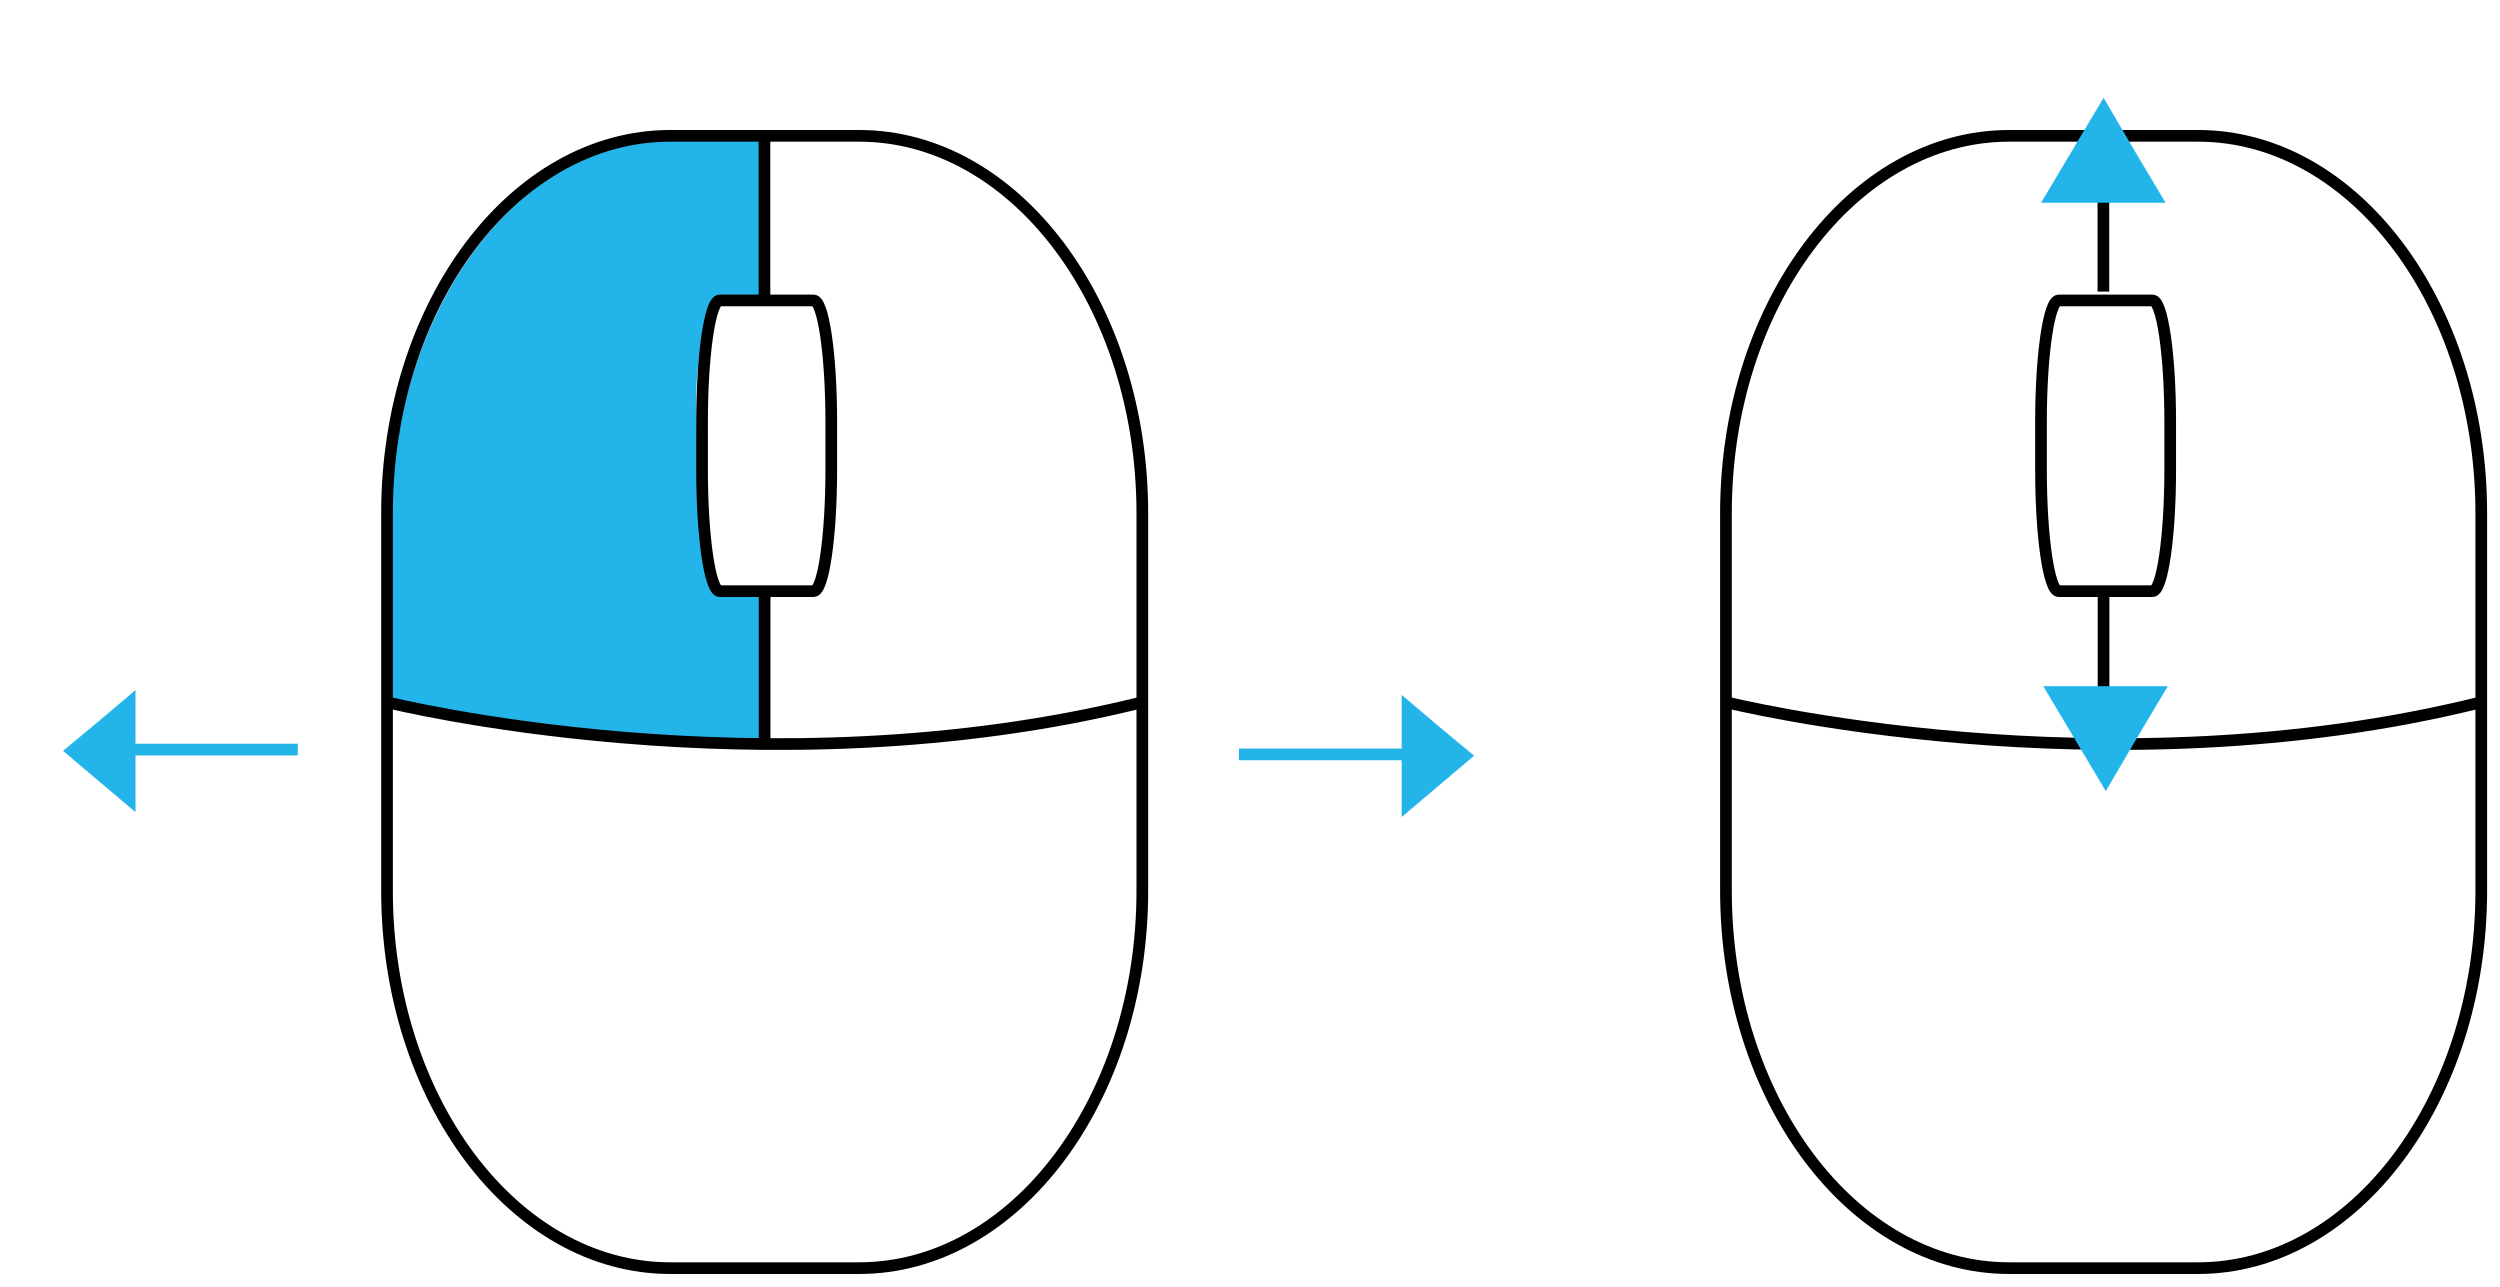
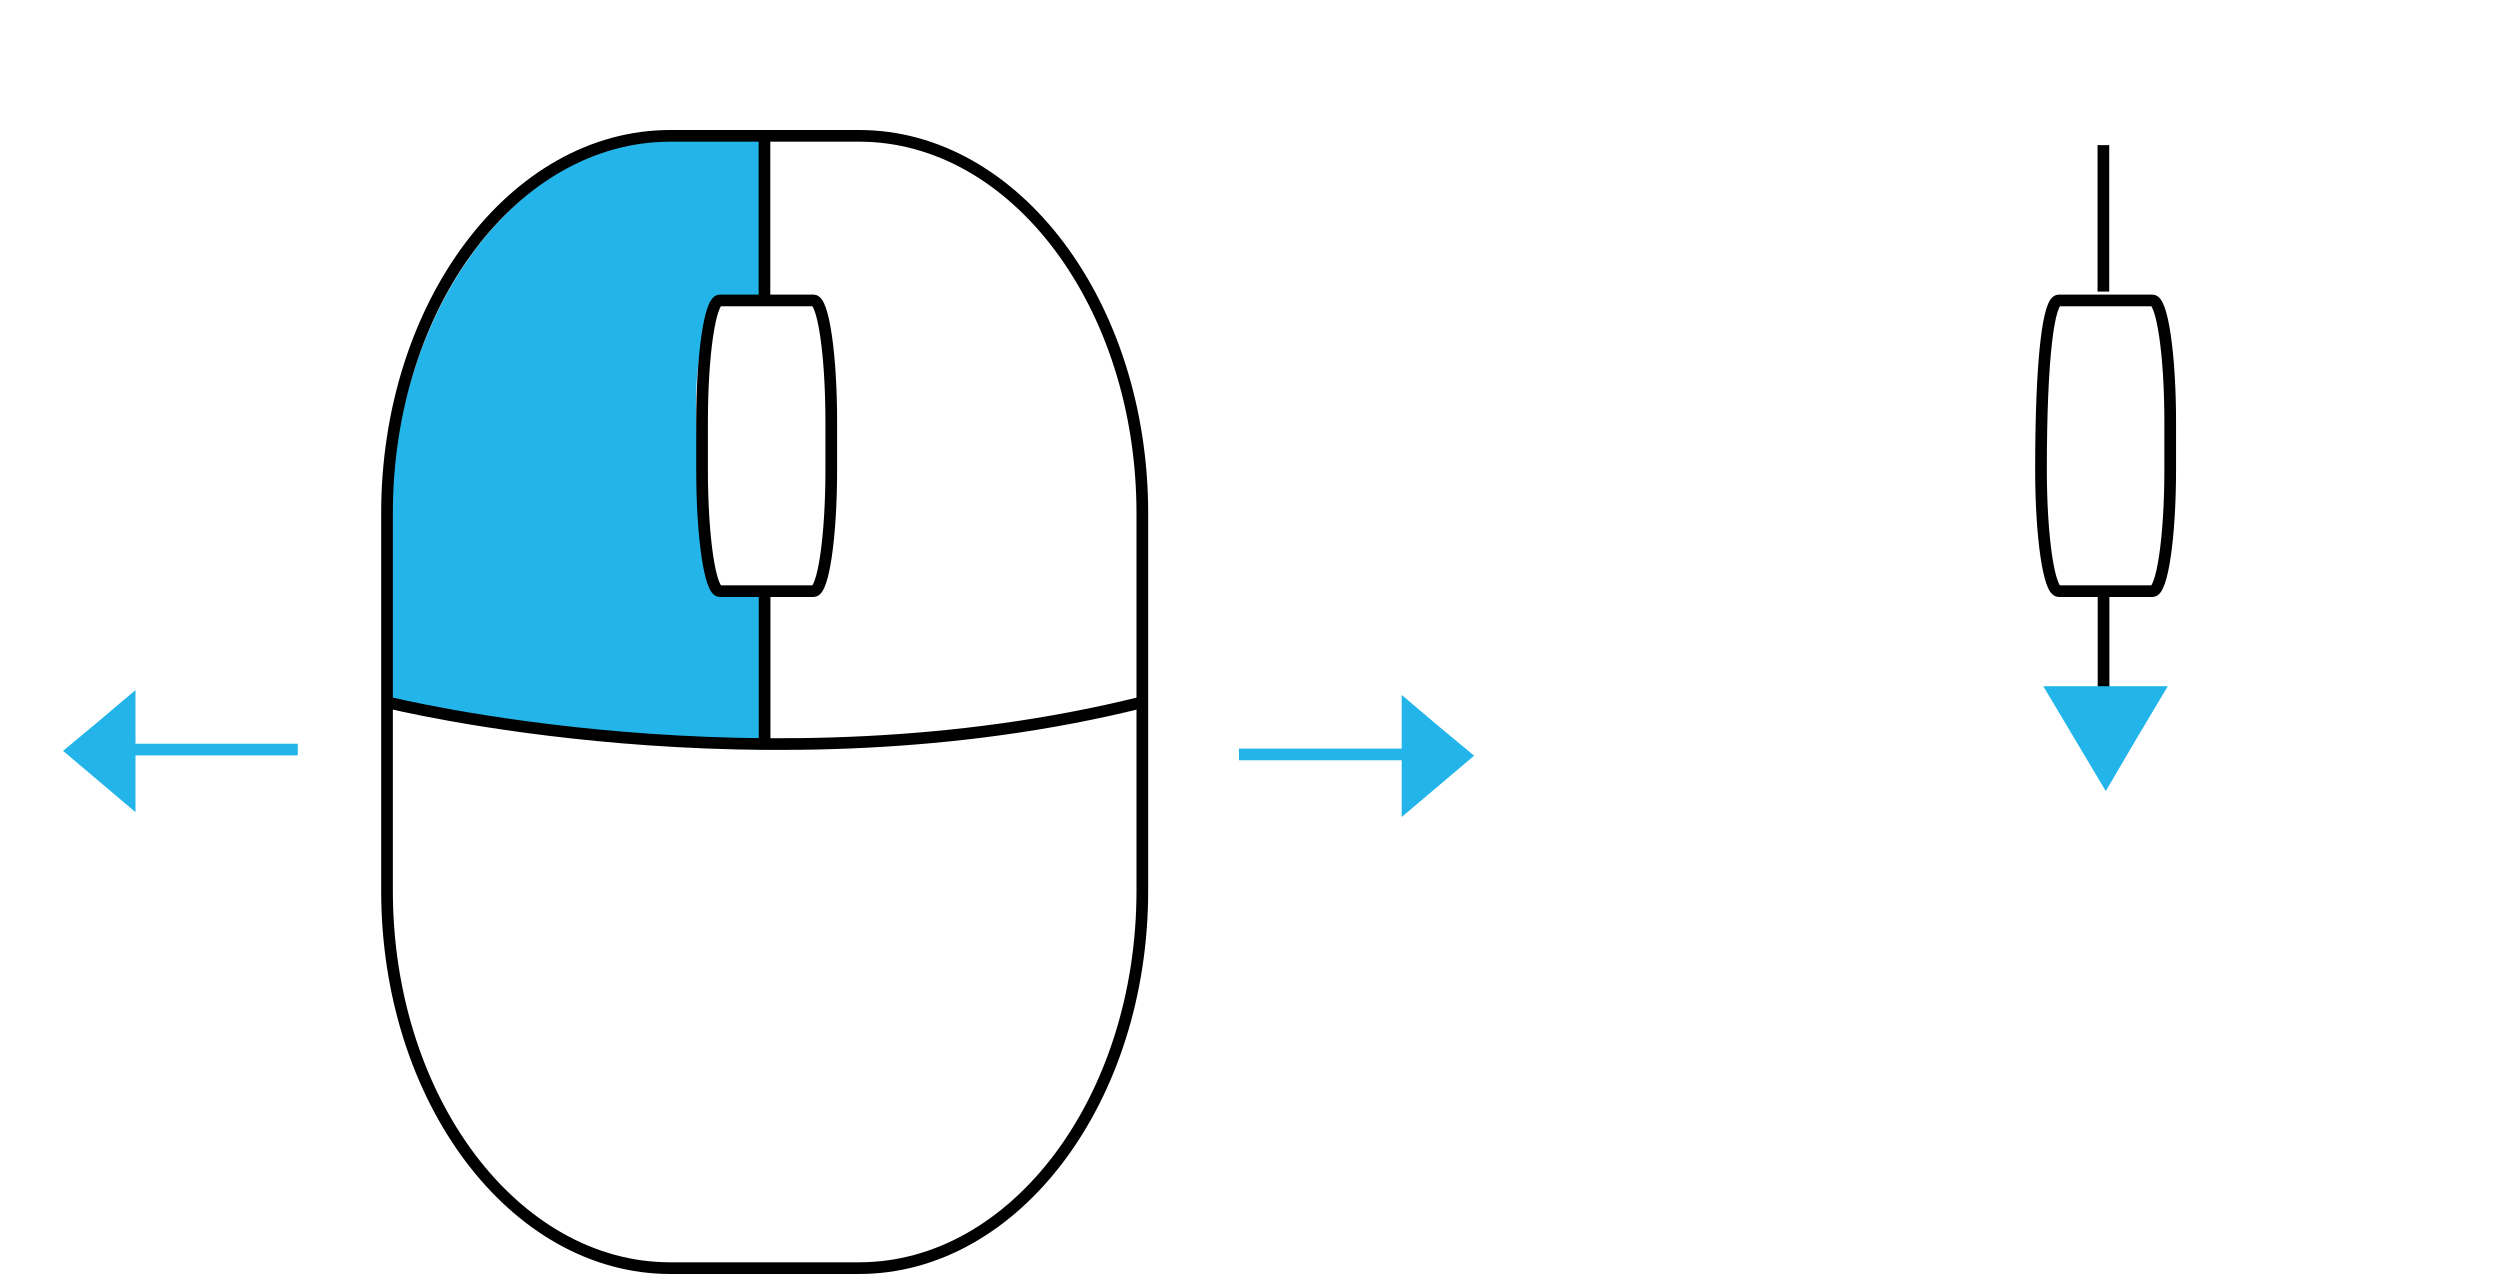
<svg xmlns="http://www.w3.org/2000/svg" version="1.1" id="圖層_1" x="0px" y="0px" viewBox="0 0 565 290.9" style="enable-background:new 0 0 565 290.9;" xml:space="preserve">
  <style type="text/css">
	.st0{fill:#23B5E9;stroke:#23B5E9;stroke-width:2.64;}
	.st1{fill:#23B5E9;}
	.st2{fill:none;stroke:#000000;stroke-width:2.64;}
</style>
  <g>
    <path class="st0" d="M29.3,169.4h38" />
    <path class="st0" d="M16.3,169.7l6.5,5.5l6.5,5.5v-21.9l-6.5,5.5L16.3,169.7z" />
  </g>
  <g>
    <path class="st0" d="M321.3,170.5H280" />
    <path class="st0" d="M331.1,170.8l-6.5,5.5l-6.5,5.5v-21.9l6.5,5.5L331.1,170.8z" />
  </g>
  <path class="st1" d="M170,169.3c-9.8-0.3-15.9-0.6-24.3-1.2c-19.1-1.4-40.4-4.3-56.9-7.8l-0.4-0.1l0-22.6c0-25.7,0-27,0.8-33.9  c2.2-18.1,8.9-35.2,18.8-48.1c9.9-12.8,22.5-21.2,36-23.9c4.6-0.9,6-1,18.3-1h10.4v37.2h-3.5c-3.7,0-4-1.2-5.1-0.6  c-2.4,1.2-3.3-1.1-4.4,4c-0.9,4.6-2.1,9.9-2.4,17.8c-0.2,5.4,1,25.4,1.3,29.3c0.7,11.1,1.4,13,3.3,15.8c0.9,1.3,3.4-0.2,4.8,0.1  c0.4,0.1,0.9-0.7,3-0.7l3,0.5v35.3l-0.9,0L170,169.3L170,169.3z" />
  <path class="st2" d="M172.8,134.9v32.2" />
  <g transform="translate(-40.534 -61.6)">
    <path class="st2" d="M192,92.3h42.7c35.3,0,64,38.2,64,85.3v85.3c0,47.1-28.7,85.3-64,85.3H192c-35.3,0-64-38.2-64-85.3v-85.3   C128,130.5,156.7,92.3,192,92.3z" />
    <path class="st2" d="M128,220.3c0,0,85.3,21.3,170.7,0" />
    <path class="st2" d="M203.2,129.5h21.2c2.2,0,4,12.3,4,27.4v10.9c0,15.1-1.8,27.4-4,27.4h-21.2c-2.2,0-4-12.3-4-27.4v-10.9   C199.2,141.8,201,129.5,203.2,129.5z" />
    <path class="st2" d="M213.3,129.5V92.3" />
  </g>
  <g>
    <path class="st2" d="M475.4,134.9v32.2" />
    <g transform="translate(-40.534 -61.6)">
-       <path class="st2" d="M494.6,92.3h42.7c35.3,0,64,38.2,64,85.3v85.3c0,47.1-28.7,85.3-64,85.3h-42.7c-35.3,0-64-38.2-64-85.3v-85.3    C430.6,130.5,459.3,92.3,494.6,92.3z" />
-       <path class="st2" d="M430.6,220.3c0,0,85.3,21.3,170.7,0" />
-       <path class="st2" d="M505.8,129.5H527c2.2,0,4,12.3,4,27.4v10.9c0,15.1-1.8,27.4-4,27.4h-21.2c-2.2,0-4-12.3-4-27.4v-10.9    C501.8,141.8,503.6,129.5,505.8,129.5z" />
+       <path class="st2" d="M505.8,129.5H527c2.2,0,4,12.3,4,27.4v10.9c0,15.1-1.8,27.4-4,27.4h-21.2c-2.2,0-4-12.3-4-27.4C501.8,141.8,503.6,129.5,505.8,129.5z" />
      <path class="st2" d="M515.9,127.5V94.4" />
    </g>
  </g>
  <path class="st0" d="M475.9,176.2l-5.9-9.9l-5.9-9.9h23.5l-5.9,9.9L475.9,176.2z" />
-   <path class="st0" d="M475.4,24.7l-5.9,9.9l-5.9,9.9h23.5l-5.9-9.9L475.4,24.7z" />
</svg>